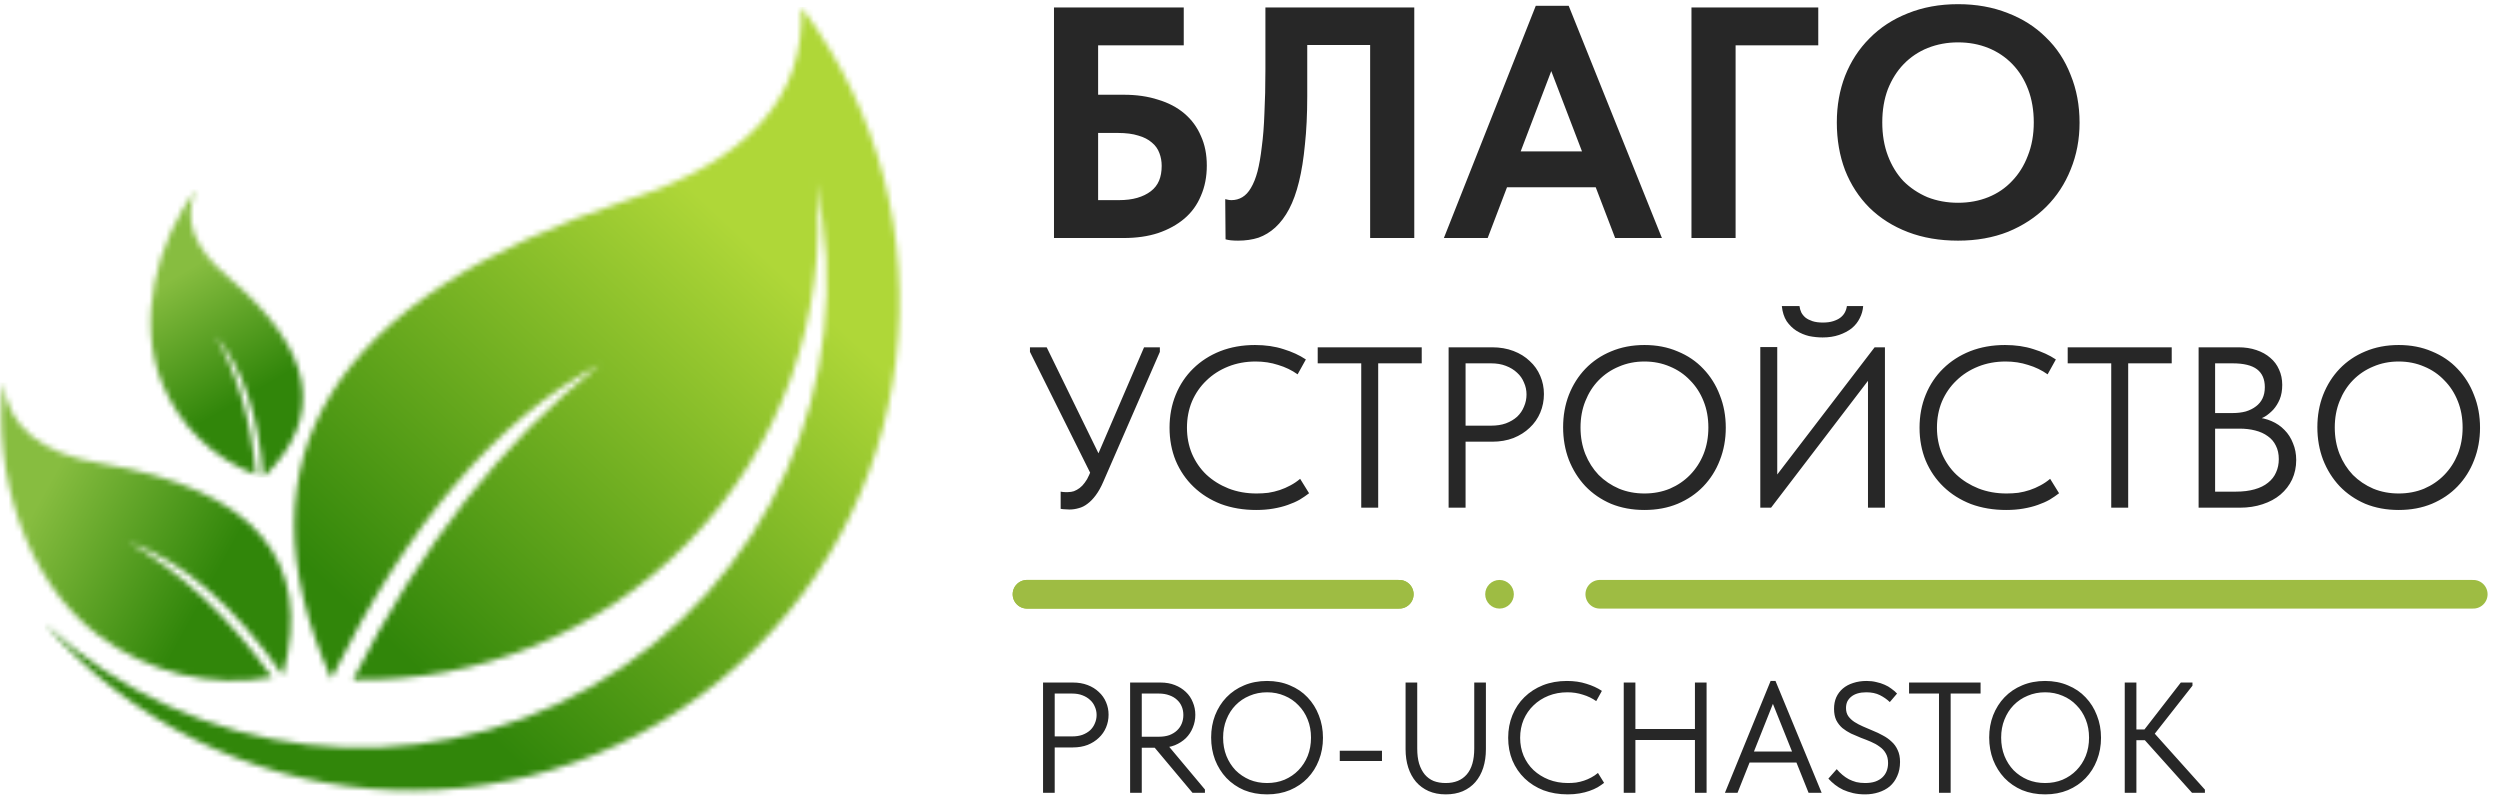
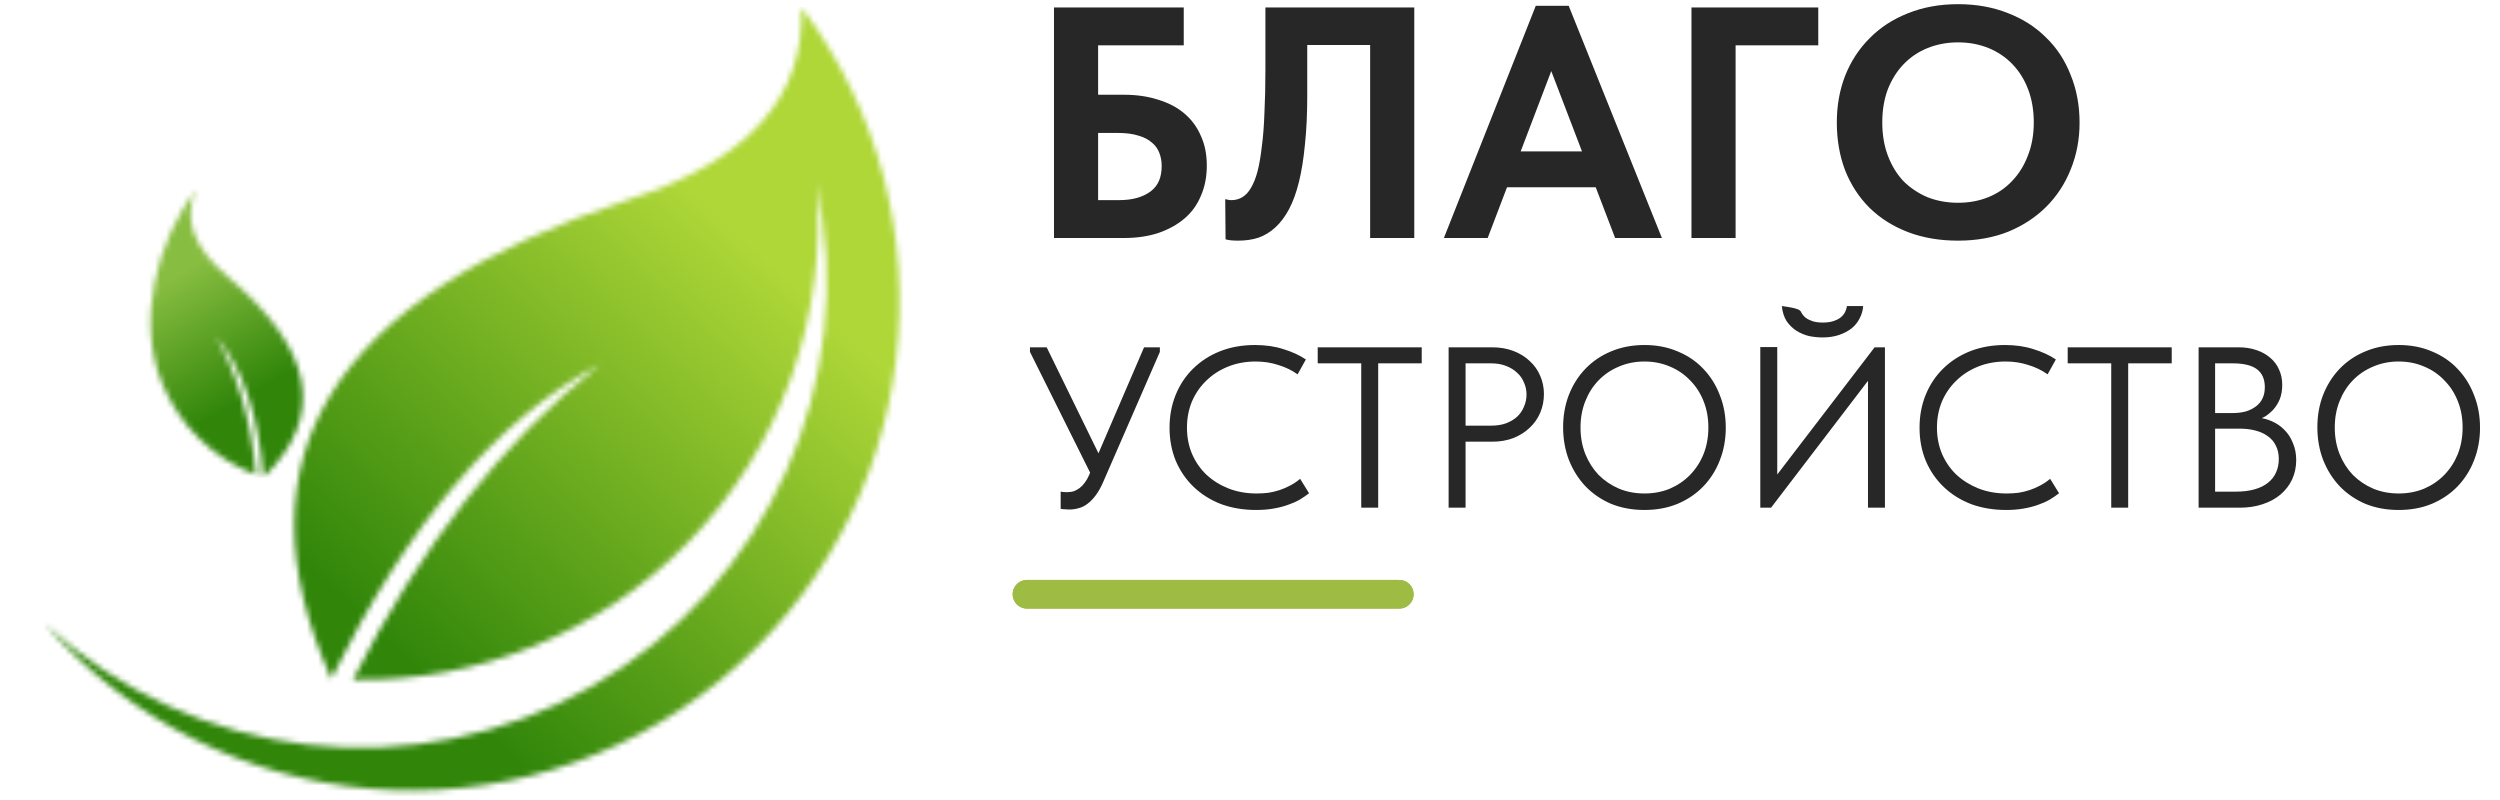
<svg xmlns="http://www.w3.org/2000/svg" width="444" height="142" viewBox="0 0 444 142" fill="none">
-   <path d="M189.919 90.49C189.648 90.49 189.39 90.477 189.146 90.449C188.929 90.449 188.672 90.422 188.373 90.368V87.316C188.672 87.37 188.929 87.398 189.146 87.398C189.363 87.398 189.54 87.398 189.675 87.398C190.055 87.398 190.408 87.343 190.733 87.235C191.086 87.099 191.425 86.909 191.751 86.665C192.076 86.421 192.374 86.109 192.646 85.729C192.944 85.35 193.202 84.902 193.419 84.386L203.185 61.681H205.992V62.495L195.942 85.567C195.535 86.516 195.087 87.316 194.599 87.967C194.138 88.591 193.649 89.093 193.134 89.473C192.646 89.853 192.13 90.11 191.588 90.246C191.045 90.409 190.489 90.49 189.919 90.49ZM194.192 85.119L182.921 62.495V61.681H185.891L195.453 81.253L194.192 85.119ZM223.092 90.571C220.814 90.571 218.725 90.219 216.826 89.513C214.954 88.781 213.34 87.764 211.984 86.462C210.627 85.16 209.569 83.613 208.81 81.823C208.077 80.032 207.711 78.079 207.711 75.963C207.711 73.847 208.077 71.894 208.81 70.104C209.542 68.314 210.573 66.767 211.902 65.465C213.259 64.136 214.859 63.105 216.704 62.373C218.576 61.64 220.637 61.274 222.889 61.274C224.761 61.274 226.443 61.518 227.935 62.007C229.454 62.468 230.783 63.078 231.922 63.838L230.457 66.483C229.427 65.75 228.274 65.194 226.999 64.814C225.751 64.407 224.422 64.204 223.011 64.204C221.248 64.204 219.62 64.502 218.128 65.099C216.636 65.696 215.348 66.523 214.262 67.581C213.177 68.612 212.323 69.846 211.699 71.284C211.102 72.722 210.804 74.282 210.804 75.963C210.804 77.618 211.102 79.165 211.699 80.602C212.323 82.04 213.177 83.274 214.262 84.305C215.375 85.336 216.677 86.15 218.169 86.746C219.688 87.343 221.356 87.642 223.174 87.642C223.879 87.642 224.571 87.601 225.249 87.52C225.954 87.411 226.632 87.248 227.283 87.031C227.935 86.814 228.558 86.543 229.155 86.218C229.779 85.892 230.362 85.499 230.905 85.037L232.492 87.601C232.004 87.981 231.448 88.361 230.824 88.74C230.2 89.093 229.494 89.405 228.708 89.676C227.948 89.948 227.094 90.165 226.144 90.327C225.222 90.49 224.205 90.571 223.092 90.571ZM241.756 90.165V64.529H234.024V61.681H252.498V64.529H244.767V90.165H241.756ZM265.005 61.681C266.389 61.681 267.65 61.898 268.79 62.332C269.929 62.766 270.892 63.363 271.679 64.122C272.493 64.855 273.117 65.737 273.551 66.767C273.985 67.771 274.202 68.843 274.202 69.982C274.202 71.148 273.985 72.247 273.551 73.278C273.117 74.309 272.493 75.204 271.679 75.963C270.892 76.723 269.929 77.333 268.79 77.794C267.65 78.229 266.389 78.446 265.005 78.446H260.285V90.165H257.274V61.681H265.005ZM264.802 75.597C265.806 75.597 266.687 75.462 267.447 75.19C268.234 74.892 268.898 74.499 269.441 74.01C269.983 73.495 270.39 72.898 270.661 72.22C270.96 71.542 271.109 70.823 271.109 70.063C271.109 69.304 270.96 68.598 270.661 67.947C270.39 67.269 269.983 66.686 269.441 66.198C268.898 65.682 268.234 65.275 267.447 64.977C266.687 64.678 265.806 64.529 264.802 64.529H260.285V75.597H264.802ZM292.054 87.642C293.682 87.642 295.187 87.357 296.571 86.787C297.954 86.19 299.148 85.377 300.152 84.346C301.182 83.288 301.983 82.053 302.552 80.643C303.122 79.205 303.407 77.632 303.407 75.923C303.407 74.214 303.122 72.654 302.552 71.243C301.983 69.806 301.182 68.571 300.152 67.54C299.148 66.483 297.954 65.669 296.571 65.099C295.187 64.502 293.682 64.204 292.054 64.204C290.426 64.204 288.921 64.502 287.537 65.099C286.154 65.669 284.947 66.483 283.916 67.54C282.912 68.571 282.125 69.806 281.556 71.243C280.986 72.654 280.701 74.214 280.701 75.923C280.701 77.632 280.986 79.205 281.556 80.643C282.125 82.053 282.912 83.288 283.916 84.346C284.947 85.377 286.154 86.19 287.537 86.787C288.921 87.357 290.426 87.642 292.054 87.642ZM292.054 90.571C289.884 90.571 287.904 90.205 286.113 89.473C284.35 88.713 282.831 87.669 281.556 86.34C280.308 85.01 279.331 83.451 278.626 81.66C277.948 79.87 277.609 77.944 277.609 75.882C277.609 73.82 277.948 71.908 278.626 70.145C279.331 68.354 280.308 66.808 281.556 65.506C282.831 64.177 284.35 63.146 286.113 62.413C287.904 61.654 289.884 61.274 292.054 61.274C294.224 61.274 296.191 61.654 297.954 62.413C299.745 63.146 301.264 64.177 302.512 65.506C303.787 66.835 304.763 68.395 305.441 70.185C306.147 71.949 306.499 73.875 306.499 75.963C306.499 78.025 306.147 79.951 305.441 81.742C304.763 83.505 303.787 85.051 302.512 86.38C301.264 87.682 299.745 88.713 297.954 89.473C296.191 90.205 294.224 90.571 292.054 90.571ZM312.628 90.165V61.64H315.639V85.363L314.988 85.119L332.933 61.681H334.764V90.165H331.753V65.709L332.851 66.198L314.541 90.165H312.628ZM323.696 59.931C322.909 59.931 322.109 59.85 321.295 59.687C320.508 59.497 319.762 59.185 319.057 58.751C318.379 58.317 317.796 57.748 317.307 57.042C316.846 56.31 316.561 55.415 316.453 54.357H319.586C319.64 54.764 319.749 55.143 319.912 55.496C320.102 55.849 320.359 56.161 320.685 56.432C321.01 56.676 321.417 56.879 321.906 57.042C322.421 57.205 323.031 57.286 323.737 57.286C324.442 57.286 325.052 57.205 325.568 57.042C326.083 56.879 326.504 56.676 326.829 56.432C327.182 56.161 327.453 55.849 327.643 55.496C327.833 55.143 327.955 54.764 328.009 54.357H330.898C330.844 55.116 330.641 55.835 330.288 56.513C329.962 57.191 329.488 57.788 328.864 58.304C328.24 58.792 327.494 59.185 326.626 59.484C325.758 59.782 324.781 59.931 323.696 59.931ZM356.291 90.571C354.013 90.571 351.924 90.219 350.025 89.513C348.153 88.781 346.539 87.764 345.183 86.462C343.826 85.16 342.768 83.613 342.009 81.823C341.276 80.032 340.91 78.079 340.91 75.963C340.91 73.847 341.276 71.894 342.009 70.104C342.741 68.314 343.772 66.767 345.101 65.465C346.458 64.136 348.058 63.105 349.903 62.373C351.775 61.64 353.836 61.274 356.088 61.274C357.96 61.274 359.641 61.518 361.133 62.007C362.653 62.468 363.982 63.078 365.121 63.838L363.656 66.483C362.625 65.75 361.472 65.194 360.198 64.814C358.95 64.407 357.62 64.204 356.21 64.204C354.447 64.204 352.819 64.502 351.327 65.099C349.835 65.696 348.546 66.523 347.461 67.581C346.376 68.612 345.522 69.846 344.898 71.284C344.301 72.722 344.003 74.282 344.003 75.963C344.003 77.618 344.301 79.165 344.898 80.602C345.522 82.04 346.376 83.274 347.461 84.305C348.574 85.336 349.876 86.15 351.368 86.746C352.887 87.343 354.555 87.642 356.373 87.642C357.078 87.642 357.77 87.601 358.448 87.52C359.153 87.411 359.831 87.248 360.482 87.031C361.133 86.814 361.757 86.543 362.354 86.218C362.978 85.892 363.561 85.499 364.104 85.037L365.691 87.601C365.202 87.981 364.646 88.361 364.022 88.74C363.399 89.093 362.693 89.405 361.907 89.676C361.147 89.948 360.292 90.165 359.343 90.327C358.421 90.49 357.403 90.571 356.291 90.571ZM374.955 90.165V64.529H367.223V61.681H385.697V64.529H377.966V90.165H374.955ZM390.473 90.165V61.681H397.553C398.72 61.681 399.778 61.844 400.727 62.169C401.704 62.495 402.531 62.956 403.209 63.553C403.887 64.122 404.403 64.814 404.756 65.628C405.135 66.442 405.325 67.35 405.325 68.354C405.325 69.331 405.176 70.185 404.878 70.918C404.579 71.623 404.199 72.233 403.738 72.749C403.277 73.237 402.789 73.644 402.273 73.97C401.758 74.268 401.27 74.485 400.809 74.621L400.564 74.132C401.595 74.187 402.545 74.404 403.413 74.783C404.308 75.163 405.081 75.692 405.732 76.37C406.383 77.021 406.885 77.808 407.238 78.73C407.617 79.626 407.807 80.616 407.807 81.701C407.807 82.949 407.563 84.102 407.075 85.16C406.587 86.19 405.895 87.086 405 87.845C404.132 88.578 403.074 89.147 401.826 89.554C400.605 89.961 399.262 90.165 397.797 90.165H390.473ZM393.403 88.862L392.304 87.316H397.065C398.34 87.316 399.452 87.18 400.402 86.909C401.378 86.638 402.178 86.245 402.802 85.729C403.453 85.214 403.928 84.603 404.227 83.898C404.552 83.193 404.715 82.406 404.715 81.538C404.715 80.616 404.539 79.816 404.186 79.137C403.86 78.459 403.386 77.903 402.762 77.469C402.138 77.008 401.392 76.669 400.524 76.452C399.683 76.235 398.76 76.126 397.757 76.126H392.874V73.359H396.495C397.363 73.359 398.15 73.264 398.855 73.074C399.561 72.857 400.157 72.559 400.646 72.179C401.161 71.799 401.555 71.325 401.826 70.755C402.097 70.185 402.233 69.521 402.233 68.761C402.233 67.35 401.772 66.293 400.849 65.587C399.927 64.882 398.476 64.529 396.495 64.529H392.304L393.403 62.983V88.862ZM426.008 87.642C427.636 87.642 429.141 87.357 430.525 86.787C431.908 86.19 433.102 85.377 434.105 84.346C435.136 83.288 435.936 82.053 436.506 80.643C437.076 79.205 437.361 77.632 437.361 75.923C437.361 74.214 437.076 72.654 436.506 71.243C435.936 69.806 435.136 68.571 434.105 67.54C433.102 66.483 431.908 65.669 430.525 65.099C429.141 64.502 427.636 64.204 426.008 64.204C424.38 64.204 422.875 64.502 421.491 65.099C420.108 65.669 418.901 66.483 417.87 67.54C416.866 68.571 416.079 69.806 415.51 71.243C414.94 72.654 414.655 74.214 414.655 75.923C414.655 77.632 414.94 79.205 415.51 80.643C416.079 82.053 416.866 83.288 417.87 84.346C418.901 85.377 420.108 86.19 421.491 86.787C422.875 87.357 424.38 87.642 426.008 87.642ZM426.008 90.571C423.838 90.571 421.857 90.205 420.067 89.473C418.304 88.713 416.785 87.669 415.51 86.34C414.262 85.01 413.285 83.451 412.58 81.66C411.902 79.87 411.563 77.944 411.563 75.882C411.563 73.82 411.902 71.908 412.58 70.145C413.285 68.354 414.262 66.808 415.51 65.506C416.785 64.177 418.304 63.146 420.067 62.413C421.857 61.654 423.838 61.274 426.008 61.274C428.178 61.274 430.145 61.654 431.908 62.413C433.698 63.146 435.218 64.177 436.465 65.506C437.74 66.835 438.717 68.395 439.395 70.185C440.1 71.949 440.453 73.875 440.453 75.963C440.453 78.025 440.1 79.951 439.395 81.742C438.717 83.505 437.74 85.051 436.465 86.38C435.218 87.682 433.698 88.713 431.908 89.473C430.145 90.205 428.178 90.571 426.008 90.571Z" fill="#272727" />
-   <path d="M190.56 121.218C191.511 121.218 192.379 121.367 193.162 121.665C193.945 121.964 194.607 122.374 195.148 122.896C195.708 123.4 196.137 124.006 196.435 124.715C196.733 125.405 196.883 126.141 196.883 126.925C196.883 127.727 196.733 128.482 196.435 129.191C196.137 129.899 195.708 130.515 195.148 131.037C194.607 131.559 193.945 131.979 193.162 132.296C192.379 132.594 191.511 132.744 190.56 132.744H187.315V140.8H185.245V121.218H190.56ZM190.42 130.785C191.111 130.785 191.717 130.692 192.239 130.506C192.78 130.3 193.237 130.03 193.61 129.694C193.983 129.34 194.262 128.93 194.449 128.463C194.654 127.997 194.757 127.503 194.757 126.981C194.757 126.458 194.654 125.974 194.449 125.526C194.262 125.06 193.983 124.659 193.61 124.323C193.237 123.969 192.78 123.689 192.239 123.484C191.717 123.279 191.111 123.176 190.42 123.176H187.315V130.785H190.42ZM211.786 140.8L204.848 132.52L207.086 131.96L213.996 140.213V140.8H211.786ZM206.107 121.218C207.058 121.218 207.907 121.367 208.653 121.665C209.417 121.964 210.07 122.374 210.611 122.896C211.152 123.4 211.562 124.006 211.842 124.715C212.14 125.405 212.289 126.151 212.289 126.953C212.289 127.755 212.14 128.51 211.842 129.219C211.562 129.927 211.152 130.552 210.611 131.093C210.07 131.615 209.417 132.035 208.653 132.352C207.907 132.65 207.058 132.799 206.107 132.799H202.778V140.8H200.708V121.218H206.107ZM205.827 130.841C206.517 130.841 207.133 130.748 207.674 130.561C208.214 130.356 208.671 130.077 209.044 129.722C209.417 129.368 209.697 128.958 209.884 128.491C210.07 128.025 210.163 127.522 210.163 126.981C210.163 126.44 210.07 125.946 209.884 125.498C209.697 125.032 209.417 124.631 209.044 124.295C208.671 123.941 208.214 123.67 207.674 123.484C207.133 123.279 206.517 123.176 205.827 123.176H202.778V130.841H205.827ZM225.029 139.066C226.148 139.066 227.183 138.87 228.134 138.478C229.085 138.068 229.906 137.509 230.596 136.8C231.304 136.073 231.855 135.224 232.246 134.254C232.638 133.266 232.834 132.184 232.834 131.009C232.834 129.834 232.638 128.762 232.246 127.792C231.855 126.803 231.304 125.955 230.596 125.246C229.906 124.519 229.085 123.959 228.134 123.568C227.183 123.157 226.148 122.952 225.029 122.952C223.91 122.952 222.875 123.157 221.924 123.568C220.972 123.959 220.142 124.519 219.434 125.246C218.744 125.955 218.203 126.803 217.811 127.792C217.42 128.762 217.224 129.834 217.224 131.009C217.224 132.184 217.42 133.266 217.811 134.254C218.203 135.224 218.744 136.073 219.434 136.8C220.142 137.509 220.972 138.068 221.924 138.478C222.875 138.87 223.91 139.066 225.029 139.066ZM225.029 141.08C223.537 141.08 222.175 140.828 220.944 140.325C219.732 139.803 218.688 139.084 217.811 138.171C216.953 137.257 216.282 136.184 215.797 134.954C215.331 133.723 215.098 132.398 215.098 130.981C215.098 129.564 215.331 128.249 215.797 127.037C216.282 125.806 216.953 124.743 217.811 123.847C218.688 122.934 219.732 122.225 220.944 121.721C222.175 121.199 223.537 120.938 225.029 120.938C226.521 120.938 227.873 121.199 229.085 121.721C230.316 122.225 231.36 122.934 232.218 123.847C233.095 124.761 233.766 125.834 234.233 127.065C234.717 128.277 234.96 129.601 234.96 131.037C234.96 132.454 234.717 133.779 234.233 135.009C233.766 136.222 233.095 137.285 232.218 138.199C231.36 139.094 230.316 139.803 229.085 140.325C227.873 140.828 226.521 141.08 225.029 141.08ZM245.44 133.331V135.149H237.942V133.331H245.44ZM256.764 141.08C255.626 141.08 254.61 140.884 253.714 140.493C252.838 140.101 252.092 139.551 251.476 138.842C250.88 138.133 250.423 137.294 250.106 136.324C249.789 135.336 249.63 134.245 249.63 133.051V121.218H251.7V132.939C251.7 133.965 251.812 134.86 252.036 135.625C252.278 136.39 252.614 137.033 253.043 137.555C253.472 138.059 253.994 138.441 254.61 138.702C255.244 138.945 255.962 139.066 256.764 139.066C258.368 139.066 259.608 138.562 260.484 137.555C261.38 136.529 261.827 134.991 261.827 132.939V121.218H263.897V133.051C263.897 134.263 263.739 135.364 263.422 136.352C263.105 137.341 262.638 138.189 262.023 138.898C261.426 139.588 260.68 140.129 259.785 140.521C258.908 140.894 257.901 141.08 256.764 141.08ZM278.426 141.08C276.859 141.08 275.423 140.838 274.118 140.353C272.831 139.849 271.721 139.15 270.789 138.255C269.856 137.359 269.129 136.296 268.606 135.065C268.103 133.835 267.851 132.492 267.851 131.037C267.851 129.582 268.103 128.24 268.606 127.009C269.11 125.778 269.819 124.715 270.733 123.82C271.665 122.906 272.765 122.197 274.034 121.693C275.32 121.19 276.738 120.938 278.286 120.938C279.573 120.938 280.729 121.106 281.755 121.442C282.799 121.759 283.713 122.178 284.496 122.701L283.489 124.519C282.78 124.015 281.988 123.633 281.111 123.372C280.253 123.092 279.34 122.952 278.37 122.952C277.157 122.952 276.038 123.157 275.013 123.568C273.987 123.978 273.101 124.547 272.355 125.274C271.609 125.983 271.022 126.831 270.593 127.82C270.182 128.808 269.977 129.881 269.977 131.037C269.977 132.175 270.182 133.238 270.593 134.226C271.022 135.215 271.609 136.063 272.355 136.772C273.12 137.481 274.015 138.04 275.041 138.45C276.085 138.861 277.232 139.066 278.482 139.066C278.967 139.066 279.442 139.038 279.908 138.982C280.393 138.907 280.86 138.795 281.307 138.646C281.755 138.497 282.184 138.311 282.594 138.087C283.023 137.863 283.424 137.592 283.797 137.275L284.888 139.038C284.552 139.299 284.17 139.56 283.741 139.821C283.312 140.064 282.827 140.278 282.286 140.465C281.764 140.651 281.177 140.8 280.524 140.912C279.89 141.024 279.19 141.08 278.426 141.08ZM302.055 129.47V131.429H289.41V129.47H302.055ZM290.446 121.218V140.8H288.375V121.218H290.446ZM301.02 140.8V121.218H303.09V140.8H301.02ZM306.348 140.8L314.461 120.938H315.328L323.525 140.8H321.203L314.293 123.568H315.44L308.586 140.8H306.348ZM310.153 135.429V133.471H319.553V135.429H310.153ZM331.237 141.08C330.472 141.08 329.764 141.005 329.111 140.856C328.477 140.707 327.889 140.511 327.348 140.269C326.808 140.008 326.323 139.709 325.894 139.374C325.465 139.038 325.073 138.674 324.719 138.283L326.201 136.604C326.518 136.977 326.854 137.313 327.209 137.611C327.563 137.91 327.945 138.171 328.356 138.394C328.766 138.6 329.204 138.767 329.67 138.898C330.155 139.01 330.677 139.066 331.237 139.066C331.927 139.066 332.524 138.982 333.027 138.814C333.55 138.628 333.978 138.376 334.314 138.059C334.65 137.742 334.902 137.369 335.069 136.94C335.237 136.511 335.321 136.035 335.321 135.513C335.321 134.823 335.181 134.245 334.902 133.779C334.641 133.312 334.277 132.921 333.811 132.604C333.363 132.268 332.85 131.979 332.272 131.736C331.712 131.494 331.125 131.261 330.51 131.037C329.913 130.795 329.325 130.543 328.747 130.282C328.188 130.002 327.675 129.676 327.209 129.303C326.761 128.911 326.397 128.445 326.118 127.904C325.856 127.344 325.726 126.673 325.726 125.89C325.726 125.125 325.856 124.444 326.118 123.847C326.397 123.232 326.789 122.71 327.292 122.281C327.796 121.852 328.402 121.526 329.111 121.302C329.838 121.059 330.64 120.938 331.517 120.938C332.132 120.938 332.701 121.003 333.223 121.134C333.764 121.246 334.258 121.404 334.706 121.609C335.153 121.796 335.554 122.029 335.909 122.309C336.282 122.57 336.617 122.859 336.916 123.176L335.629 124.687C335.125 124.202 334.538 123.792 333.867 123.456C333.195 123.12 332.393 122.952 331.461 122.952C330.883 122.952 330.37 123.018 329.922 123.148C329.475 123.279 329.092 123.474 328.775 123.736C328.477 123.978 328.244 124.267 328.076 124.603C327.927 124.939 327.852 125.321 327.852 125.75C327.852 126.309 327.983 126.785 328.244 127.176C328.523 127.568 328.887 127.913 329.335 128.212C329.801 128.51 330.314 128.78 330.873 129.023C331.451 129.265 332.039 129.517 332.636 129.778C333.251 130.021 333.839 130.3 334.398 130.617C334.976 130.916 335.489 131.279 335.937 131.708C336.403 132.119 336.767 132.622 337.028 133.219C337.307 133.797 337.447 134.497 337.447 135.317C337.447 136.268 337.28 137.108 336.944 137.835C336.627 138.562 336.188 139.168 335.629 139.653C335.069 140.12 334.407 140.474 333.643 140.716C332.897 140.959 332.095 141.08 331.237 141.08ZM344.365 140.8V123.176H339.05V121.218H351.751V123.176H346.436V140.8H344.365ZM363.21 139.066C364.329 139.066 365.364 138.87 366.315 138.478C367.266 138.068 368.087 137.509 368.777 136.8C369.485 136.073 370.036 135.224 370.427 134.254C370.819 133.266 371.015 132.184 371.015 131.009C371.015 129.834 370.819 128.762 370.427 127.792C370.036 126.803 369.485 125.955 368.777 125.246C368.087 124.519 367.266 123.959 366.315 123.568C365.364 123.157 364.329 122.952 363.21 122.952C362.091 122.952 361.056 123.157 360.104 123.568C359.153 123.959 358.323 124.519 357.615 125.246C356.925 125.955 356.384 126.803 355.992 127.792C355.6 128.762 355.405 129.834 355.405 131.009C355.405 132.184 355.6 133.266 355.992 134.254C356.384 135.224 356.925 136.073 357.615 136.8C358.323 137.509 359.153 138.068 360.104 138.478C361.056 138.87 362.091 139.066 363.21 139.066ZM363.21 141.08C361.718 141.08 360.356 140.828 359.125 140.325C357.913 139.803 356.869 139.084 355.992 138.171C355.134 137.257 354.463 136.184 353.978 134.954C353.512 133.723 353.279 132.398 353.279 130.981C353.279 129.564 353.512 128.249 353.978 127.037C354.463 125.806 355.134 124.743 355.992 123.847C356.869 122.934 357.913 122.225 359.125 121.721C360.356 121.199 361.718 120.938 363.21 120.938C364.702 120.938 366.054 121.199 367.266 121.721C368.497 122.225 369.541 122.934 370.399 123.847C371.276 124.761 371.947 125.834 372.413 127.065C372.898 128.277 373.141 129.601 373.141 131.037C373.141 132.454 372.898 133.779 372.413 135.009C371.947 136.222 371.276 137.285 370.399 138.199C369.541 139.094 368.497 139.803 367.266 140.325C366.054 140.828 364.702 141.08 363.21 141.08ZM389.3 140.8L380.096 130.533L387.313 121.218H389.383V121.777L381.914 131.289V129.442L391.593 140.241V140.8H389.3ZM378.277 131.457V129.554H381.746V131.457H378.277ZM379.424 121.218V140.8H377.354V121.218H379.424Z" fill="#272727" />
+   <path d="M189.919 90.49C189.648 90.49 189.39 90.477 189.146 90.449C188.929 90.449 188.672 90.422 188.373 90.368V87.316C188.672 87.37 188.929 87.398 189.146 87.398C189.363 87.398 189.54 87.398 189.675 87.398C190.055 87.398 190.408 87.343 190.733 87.235C191.086 87.099 191.425 86.909 191.751 86.665C192.076 86.421 192.374 86.109 192.646 85.729C192.944 85.35 193.202 84.902 193.419 84.386L203.185 61.681H205.992V62.495L195.942 85.567C195.535 86.516 195.087 87.316 194.599 87.967C194.138 88.591 193.649 89.093 193.134 89.473C192.646 89.853 192.13 90.11 191.588 90.246C191.045 90.409 190.489 90.49 189.919 90.49ZM194.192 85.119L182.921 62.495V61.681H185.891L195.453 81.253L194.192 85.119ZM223.092 90.571C220.814 90.571 218.725 90.219 216.826 89.513C214.954 88.781 213.34 87.764 211.984 86.462C210.627 85.16 209.569 83.613 208.81 81.823C208.077 80.032 207.711 78.079 207.711 75.963C207.711 73.847 208.077 71.894 208.81 70.104C209.542 68.314 210.573 66.767 211.902 65.465C213.259 64.136 214.859 63.105 216.704 62.373C218.576 61.64 220.637 61.274 222.889 61.274C224.761 61.274 226.443 61.518 227.935 62.007C229.454 62.468 230.783 63.078 231.922 63.838L230.457 66.483C229.427 65.75 228.274 65.194 226.999 64.814C225.751 64.407 224.422 64.204 223.011 64.204C221.248 64.204 219.62 64.502 218.128 65.099C216.636 65.696 215.348 66.523 214.262 67.581C213.177 68.612 212.323 69.846 211.699 71.284C211.102 72.722 210.804 74.282 210.804 75.963C210.804 77.618 211.102 79.165 211.699 80.602C212.323 82.04 213.177 83.274 214.262 84.305C215.375 85.336 216.677 86.15 218.169 86.746C219.688 87.343 221.356 87.642 223.174 87.642C223.879 87.642 224.571 87.601 225.249 87.52C225.954 87.411 226.632 87.248 227.283 87.031C227.935 86.814 228.558 86.543 229.155 86.218C229.779 85.892 230.362 85.499 230.905 85.037L232.492 87.601C232.004 87.981 231.448 88.361 230.824 88.74C230.2 89.093 229.494 89.405 228.708 89.676C227.948 89.948 227.094 90.165 226.144 90.327C225.222 90.49 224.205 90.571 223.092 90.571ZM241.756 90.165V64.529H234.024V61.681H252.498V64.529H244.767V90.165H241.756ZM265.005 61.681C266.389 61.681 267.65 61.898 268.79 62.332C269.929 62.766 270.892 63.363 271.679 64.122C272.493 64.855 273.117 65.737 273.551 66.767C273.985 67.771 274.202 68.843 274.202 69.982C274.202 71.148 273.985 72.247 273.551 73.278C273.117 74.309 272.493 75.204 271.679 75.963C270.892 76.723 269.929 77.333 268.79 77.794C267.65 78.229 266.389 78.446 265.005 78.446H260.285V90.165H257.274V61.681H265.005ZM264.802 75.597C265.806 75.597 266.687 75.462 267.447 75.19C268.234 74.892 268.898 74.499 269.441 74.01C269.983 73.495 270.39 72.898 270.661 72.22C270.96 71.542 271.109 70.823 271.109 70.063C271.109 69.304 270.96 68.598 270.661 67.947C270.39 67.269 269.983 66.686 269.441 66.198C268.898 65.682 268.234 65.275 267.447 64.977C266.687 64.678 265.806 64.529 264.802 64.529H260.285V75.597H264.802ZM292.054 87.642C293.682 87.642 295.187 87.357 296.571 86.787C297.954 86.19 299.148 85.377 300.152 84.346C301.182 83.288 301.983 82.053 302.552 80.643C303.122 79.205 303.407 77.632 303.407 75.923C303.407 74.214 303.122 72.654 302.552 71.243C301.983 69.806 301.182 68.571 300.152 67.54C299.148 66.483 297.954 65.669 296.571 65.099C295.187 64.502 293.682 64.204 292.054 64.204C290.426 64.204 288.921 64.502 287.537 65.099C286.154 65.669 284.947 66.483 283.916 67.54C282.912 68.571 282.125 69.806 281.556 71.243C280.986 72.654 280.701 74.214 280.701 75.923C280.701 77.632 280.986 79.205 281.556 80.643C282.125 82.053 282.912 83.288 283.916 84.346C284.947 85.377 286.154 86.19 287.537 86.787C288.921 87.357 290.426 87.642 292.054 87.642ZM292.054 90.571C289.884 90.571 287.904 90.205 286.113 89.473C284.35 88.713 282.831 87.669 281.556 86.34C280.308 85.01 279.331 83.451 278.626 81.66C277.948 79.87 277.609 77.944 277.609 75.882C277.609 73.82 277.948 71.908 278.626 70.145C279.331 68.354 280.308 66.808 281.556 65.506C282.831 64.177 284.35 63.146 286.113 62.413C287.904 61.654 289.884 61.274 292.054 61.274C294.224 61.274 296.191 61.654 297.954 62.413C299.745 63.146 301.264 64.177 302.512 65.506C303.787 66.835 304.763 68.395 305.441 70.185C306.147 71.949 306.499 73.875 306.499 75.963C306.499 78.025 306.147 79.951 305.441 81.742C304.763 83.505 303.787 85.051 302.512 86.38C301.264 87.682 299.745 88.713 297.954 89.473C296.191 90.205 294.224 90.571 292.054 90.571ZM312.628 90.165V61.64H315.639V85.363L314.988 85.119L332.933 61.681H334.764V90.165H331.753V65.709L332.851 66.198L314.541 90.165H312.628ZM323.696 59.931C322.909 59.931 322.109 59.85 321.295 59.687C320.508 59.497 319.762 59.185 319.057 58.751C318.379 58.317 317.796 57.748 317.307 57.042C316.846 56.31 316.561 55.415 316.453 54.357C319.64 54.764 319.749 55.143 319.912 55.496C320.102 55.849 320.359 56.161 320.685 56.432C321.01 56.676 321.417 56.879 321.906 57.042C322.421 57.205 323.031 57.286 323.737 57.286C324.442 57.286 325.052 57.205 325.568 57.042C326.083 56.879 326.504 56.676 326.829 56.432C327.182 56.161 327.453 55.849 327.643 55.496C327.833 55.143 327.955 54.764 328.009 54.357H330.898C330.844 55.116 330.641 55.835 330.288 56.513C329.962 57.191 329.488 57.788 328.864 58.304C328.24 58.792 327.494 59.185 326.626 59.484C325.758 59.782 324.781 59.931 323.696 59.931ZM356.291 90.571C354.013 90.571 351.924 90.219 350.025 89.513C348.153 88.781 346.539 87.764 345.183 86.462C343.826 85.16 342.768 83.613 342.009 81.823C341.276 80.032 340.91 78.079 340.91 75.963C340.91 73.847 341.276 71.894 342.009 70.104C342.741 68.314 343.772 66.767 345.101 65.465C346.458 64.136 348.058 63.105 349.903 62.373C351.775 61.64 353.836 61.274 356.088 61.274C357.96 61.274 359.641 61.518 361.133 62.007C362.653 62.468 363.982 63.078 365.121 63.838L363.656 66.483C362.625 65.75 361.472 65.194 360.198 64.814C358.95 64.407 357.62 64.204 356.21 64.204C354.447 64.204 352.819 64.502 351.327 65.099C349.835 65.696 348.546 66.523 347.461 67.581C346.376 68.612 345.522 69.846 344.898 71.284C344.301 72.722 344.003 74.282 344.003 75.963C344.003 77.618 344.301 79.165 344.898 80.602C345.522 82.04 346.376 83.274 347.461 84.305C348.574 85.336 349.876 86.15 351.368 86.746C352.887 87.343 354.555 87.642 356.373 87.642C357.078 87.642 357.77 87.601 358.448 87.52C359.153 87.411 359.831 87.248 360.482 87.031C361.133 86.814 361.757 86.543 362.354 86.218C362.978 85.892 363.561 85.499 364.104 85.037L365.691 87.601C365.202 87.981 364.646 88.361 364.022 88.74C363.399 89.093 362.693 89.405 361.907 89.676C361.147 89.948 360.292 90.165 359.343 90.327C358.421 90.49 357.403 90.571 356.291 90.571ZM374.955 90.165V64.529H367.223V61.681H385.697V64.529H377.966V90.165H374.955ZM390.473 90.165V61.681H397.553C398.72 61.681 399.778 61.844 400.727 62.169C401.704 62.495 402.531 62.956 403.209 63.553C403.887 64.122 404.403 64.814 404.756 65.628C405.135 66.442 405.325 67.35 405.325 68.354C405.325 69.331 405.176 70.185 404.878 70.918C404.579 71.623 404.199 72.233 403.738 72.749C403.277 73.237 402.789 73.644 402.273 73.97C401.758 74.268 401.27 74.485 400.809 74.621L400.564 74.132C401.595 74.187 402.545 74.404 403.413 74.783C404.308 75.163 405.081 75.692 405.732 76.37C406.383 77.021 406.885 77.808 407.238 78.73C407.617 79.626 407.807 80.616 407.807 81.701C407.807 82.949 407.563 84.102 407.075 85.16C406.587 86.19 405.895 87.086 405 87.845C404.132 88.578 403.074 89.147 401.826 89.554C400.605 89.961 399.262 90.165 397.797 90.165H390.473ZM393.403 88.862L392.304 87.316H397.065C398.34 87.316 399.452 87.18 400.402 86.909C401.378 86.638 402.178 86.245 402.802 85.729C403.453 85.214 403.928 84.603 404.227 83.898C404.552 83.193 404.715 82.406 404.715 81.538C404.715 80.616 404.539 79.816 404.186 79.137C403.86 78.459 403.386 77.903 402.762 77.469C402.138 77.008 401.392 76.669 400.524 76.452C399.683 76.235 398.76 76.126 397.757 76.126H392.874V73.359H396.495C397.363 73.359 398.15 73.264 398.855 73.074C399.561 72.857 400.157 72.559 400.646 72.179C401.161 71.799 401.555 71.325 401.826 70.755C402.097 70.185 402.233 69.521 402.233 68.761C402.233 67.35 401.772 66.293 400.849 65.587C399.927 64.882 398.476 64.529 396.495 64.529H392.304L393.403 62.983V88.862ZM426.008 87.642C427.636 87.642 429.141 87.357 430.525 86.787C431.908 86.19 433.102 85.377 434.105 84.346C435.136 83.288 435.936 82.053 436.506 80.643C437.076 79.205 437.361 77.632 437.361 75.923C437.361 74.214 437.076 72.654 436.506 71.243C435.936 69.806 435.136 68.571 434.105 67.54C433.102 66.483 431.908 65.669 430.525 65.099C429.141 64.502 427.636 64.204 426.008 64.204C424.38 64.204 422.875 64.502 421.491 65.099C420.108 65.669 418.901 66.483 417.87 67.54C416.866 68.571 416.079 69.806 415.51 71.243C414.94 72.654 414.655 74.214 414.655 75.923C414.655 77.632 414.94 79.205 415.51 80.643C416.079 82.053 416.866 83.288 417.87 84.346C418.901 85.377 420.108 86.19 421.491 86.787C422.875 87.357 424.38 87.642 426.008 87.642ZM426.008 90.571C423.838 90.571 421.857 90.205 420.067 89.473C418.304 88.713 416.785 87.669 415.51 86.34C414.262 85.01 413.285 83.451 412.58 81.66C411.902 79.87 411.563 77.944 411.563 75.882C411.563 73.82 411.902 71.908 412.58 70.145C413.285 68.354 414.262 66.808 415.51 65.506C416.785 64.177 418.304 63.146 420.067 62.413C421.857 61.654 423.838 61.274 426.008 61.274C428.178 61.274 430.145 61.654 431.908 62.413C433.698 63.146 435.218 64.177 436.465 65.506C437.74 66.835 438.717 68.395 439.395 70.185C440.1 71.949 440.453 73.875 440.453 75.963C440.453 78.025 440.1 79.951 439.395 81.742C438.717 83.505 437.74 85.051 436.465 86.38C435.218 87.682 433.698 88.713 431.908 89.473C430.145 90.205 428.178 90.571 426.008 90.571Z" fill="#272727" />
  <path d="M187.188 42.271V1.326H210.234V8.053H195.026V16.826H199.589C201.85 16.826 203.878 17.119 205.672 17.704C207.505 18.25 209.064 19.069 210.351 20.161C211.638 21.253 212.613 22.578 213.276 24.138C213.978 25.659 214.329 27.414 214.329 29.402C214.329 31.391 213.978 33.185 213.276 34.784C212.613 36.383 211.638 37.728 210.351 38.82C209.064 39.912 207.505 40.77 205.672 41.394C203.878 41.978 201.85 42.271 199.589 42.271H187.188ZM198.711 35.544C199.959 35.544 201.051 35.408 201.987 35.135C202.923 34.862 203.722 34.472 204.385 33.965C205.048 33.458 205.535 32.834 205.847 32.093C206.159 31.352 206.315 30.475 206.315 29.461C206.315 28.642 206.179 27.882 205.906 27.18C205.633 26.439 205.184 25.815 204.561 25.308C203.937 24.762 203.137 24.353 202.162 24.08C201.187 23.768 199.979 23.612 198.536 23.612H195.026V35.544H198.711ZM219.882 42.739C219.414 42.739 218.985 42.719 218.595 42.68C218.244 42.642 217.932 42.583 217.659 42.505L217.601 35.369C217.757 35.408 217.932 35.447 218.127 35.486C218.322 35.525 218.517 35.544 218.712 35.544C219.414 35.544 220.058 35.369 220.642 35.018C221.227 34.667 221.734 34.121 222.163 33.38C222.631 32.6 223.021 31.625 223.333 30.455C223.645 29.247 223.899 27.784 224.094 26.068C224.328 24.353 224.484 22.364 224.561 20.102C224.678 17.84 224.737 15.267 224.737 12.381V1.326H251.176V42.271H243.338V7.994H232.166V17.061C232.166 20.297 232.029 23.163 231.756 25.659C231.522 28.155 231.171 30.358 230.703 32.269C230.235 34.179 229.65 35.798 228.948 37.124C228.247 38.449 227.428 39.541 226.492 40.399C225.595 41.218 224.6 41.822 223.509 42.212C222.417 42.563 221.208 42.739 219.882 42.739ZM256.433 42.271L272.752 1.033H278.602L295.155 42.271H286.849L274.449 9.866H276.555L264.212 42.271H256.433ZM266.026 33.263V26.887H285.095V33.263H266.026ZM300.404 42.271V1.326H322.924V8.053H308.242V42.271H300.404ZM347.746 36.012C349.695 36.012 351.489 35.681 353.127 35.018C354.765 34.355 356.169 33.4 357.338 32.152C358.547 30.904 359.483 29.402 360.146 27.648C360.848 25.893 361.199 23.924 361.199 21.74C361.199 19.595 360.868 17.645 360.205 15.891C359.542 14.136 358.606 12.634 357.397 11.387C356.188 10.139 354.765 9.183 353.127 8.521C351.489 7.858 349.695 7.526 347.746 7.526C345.835 7.526 344.041 7.858 342.364 8.521C340.726 9.183 339.303 10.139 338.094 11.387C336.924 12.595 335.988 14.077 335.287 15.832C334.624 17.587 334.292 19.556 334.292 21.74C334.292 23.924 334.624 25.893 335.287 27.648C335.949 29.402 336.866 30.904 338.036 32.152C339.245 33.361 340.668 34.316 342.306 35.018C343.983 35.681 345.796 36.012 347.746 36.012ZM347.746 42.739C344.47 42.739 341.506 42.232 338.855 41.218C336.203 40.204 333.922 38.761 332.011 36.89C330.139 35.018 328.696 32.795 327.682 30.221C326.708 27.648 326.22 24.821 326.22 21.74C326.22 18.776 326.708 16.027 327.682 13.492C328.696 10.919 330.139 8.696 332.011 6.824C333.883 4.913 336.144 3.432 338.796 2.379C341.487 1.287 344.47 0.741 347.746 0.741C350.982 0.741 353.926 1.267 356.578 2.32C359.23 3.334 361.491 4.777 363.363 6.649C365.274 8.482 366.736 10.704 367.75 13.317C368.803 15.891 369.33 18.718 369.33 21.798C369.33 24.762 368.803 27.531 367.75 30.104C366.736 32.639 365.294 34.842 363.422 36.714C361.55 38.586 359.288 40.068 356.637 41.16C353.985 42.212 351.021 42.739 347.746 42.739Z" fill="#272727" />
  <path d="M182.392 105.541H248.514" stroke="#9EBC43" stroke-width="5.086" stroke-linecap="round" />
  <path d="M182.392 105.541H248.514" stroke="#9EBC43" stroke-width="5.086" stroke-linecap="round" />
-   <path d="M284.119 105.541H439.252" stroke="#9EBC43" stroke-width="5.086" stroke-linecap="round" />
-   <circle cx="266.316" cy="105.541" r="2.543" fill="#9EBC43" />
  <mask id="mask0_8_508" style="mask-type:luminance" maskUnits="userSpaceOnUse" x="7" y="1" width="153" height="140">
    <path d="M106.491 64.764C89.277 78.373 74.675 97.023 62.685 120.712C84.951 121.162 106.489 112.393 122.154 96.37C138.723 79.423 147.061 56.058 144.977 32.424C152.575 67.784 136.428 103.999 105.076 121.915C73.724 139.832 34.402 135.314 7.909 110.752C38.623 145.898 91.579 150.394 127.755 120.926C163.932 91.457 170.364 38.587 142.313 1.271C143.031 17.17 132.866 28.542 111.821 35.391C58.942 52.877 41.279 81.261 58.829 120.543C72.394 93.039 88.281 74.446 106.492 64.764" fill="white" />
  </mask>
  <g mask="url(#mask0_8_508)">
    <path d="M170.364 1.271L7.909 1.271V150.394H170.364V1.271Z" fill="url(#paint0_linear_8_508)" />
  </g>
  <mask id="mask1_8_508" style="mask-type:luminance" maskUnits="userSpaceOnUse" x="0" y="67" width="52" height="54">
-     <path d="M0.564 67.941C1.398 75.756 7.209 80.547 17.994 82.315C45.113 86.892 55.852 99.427 50.213 119.918C41.539 107.506 32.398 99.618 22.785 96.255C32.203 101.61 40.722 109.621 48.342 120.289C37.505 122.176 26.336 119.508 17.495 112.858C4.323 102.953 -1.23 83.912 0.564 67.941Z" fill="white" />
-   </mask>
+     </mask>
  <g mask="url(#mask1_8_508)">
    <path d="M55.852 67.941H-1.23V122.176H55.852V67.941Z" fill="url(#paint1_linear_8_508)" />
  </g>
  <mask id="mask2_8_508" style="mask-type:luminance" maskUnits="userSpaceOnUse" x="26" y="33" width="28" height="52">
    <path d="M34.833 33.61C32.459 38.836 34.335 44.013 40.46 49.143C55.815 62.126 57.917 74.009 46.768 84.793C45.919 73.757 43.096 65.391 38.301 59.694C42.236 66.571 44.621 74.783 45.454 84.33C37.94 81.478 31.907 75.638 28.814 68.162C24.207 57.025 27.779 42.983 34.832 33.609" fill="white" />
  </mask>
  <g mask="url(#mask2_8_508)">
    <path d="M57.917 33.61L24.208 33.61V84.793H57.917V33.61Z" fill="url(#paint2_linear_8_508)" />
  </g>
  <defs>
    <linearGradient id="paint0_linear_8_508" x1="60.76" y1="106.34" x2="126.042" y2="36.465" gradientUnits="userSpaceOnUse">
      <stop stop-color="#31860A" />
      <stop offset="1" stop-color="#AFD738" />
    </linearGradient>
    <linearGradient id="paint1_linear_8_508" x1="38.771" y1="101.415" x2="9.133" y2="85.048" gradientUnits="userSpaceOnUse">
      <stop stop-color="#31860A" />
      <stop offset="1" stop-color="#87BD40" />
    </linearGradient>
    <linearGradient id="paint2_linear_8_508" x1="46.667" y1="68.763" x2="34.103" y2="47.424" gradientUnits="userSpaceOnUse">
      <stop stop-color="#31860A" />
      <stop offset="1" stop-color="#87BD40" />
    </linearGradient>
  </defs>
</svg>